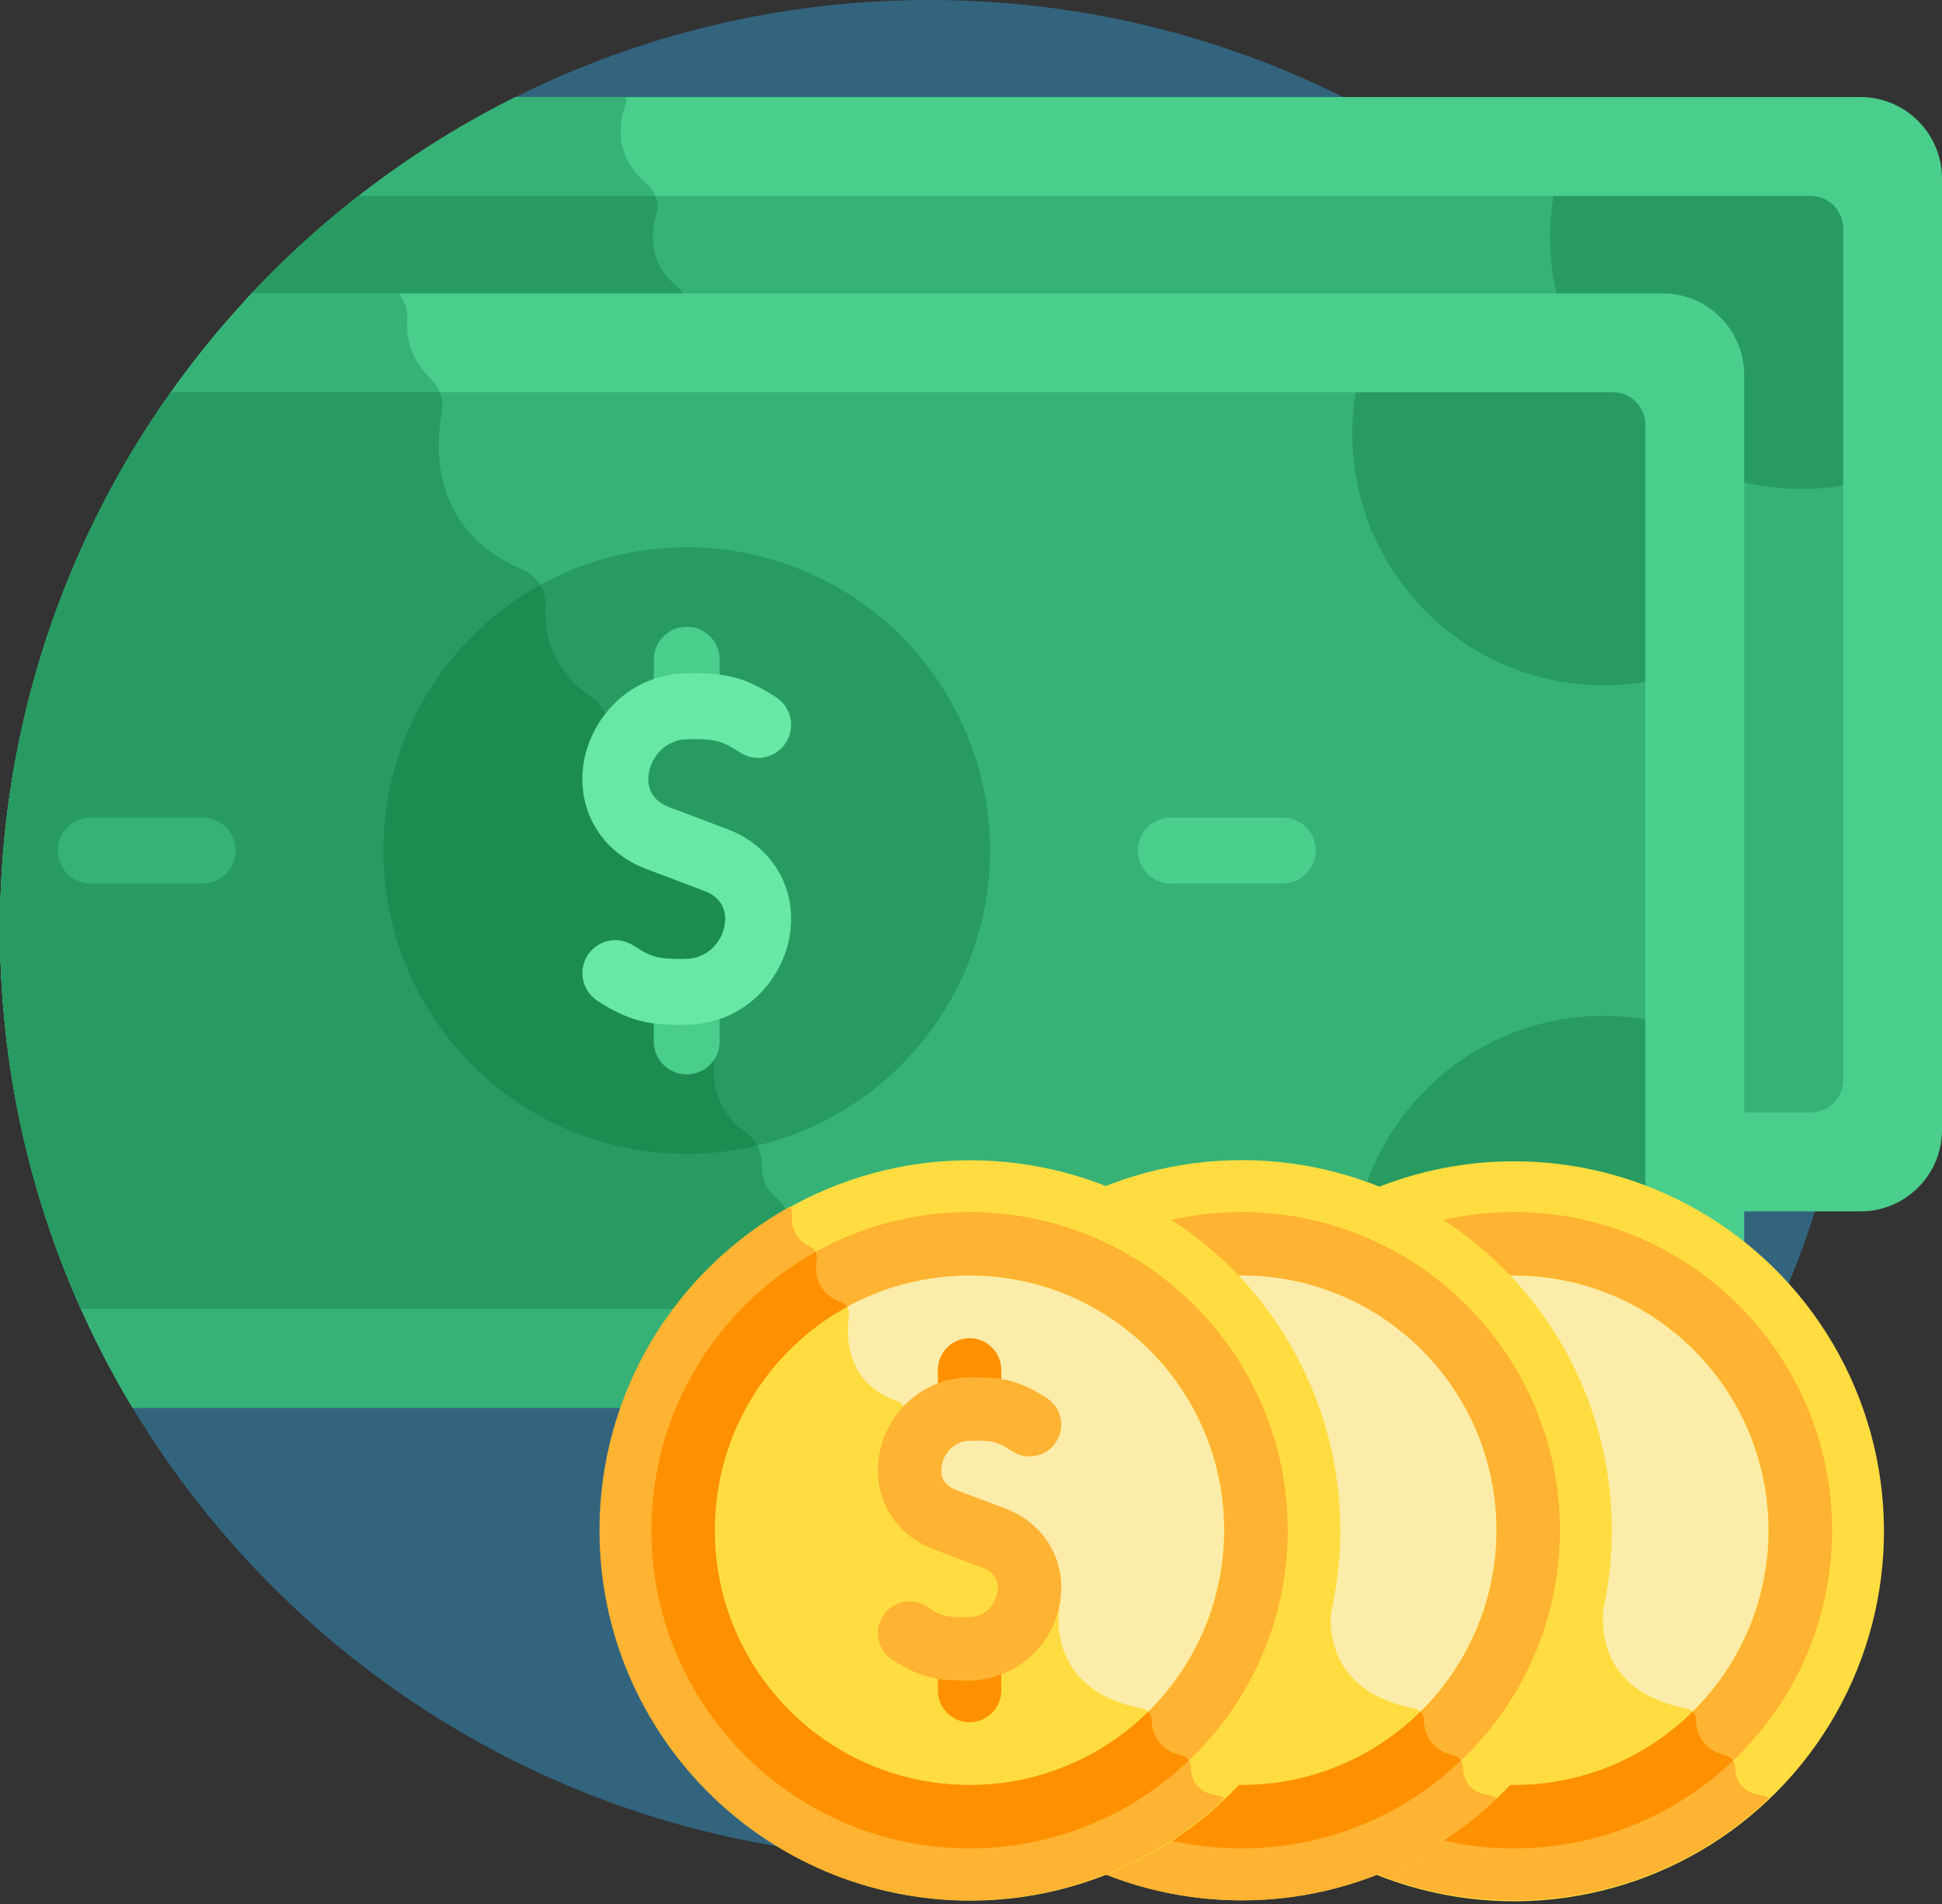
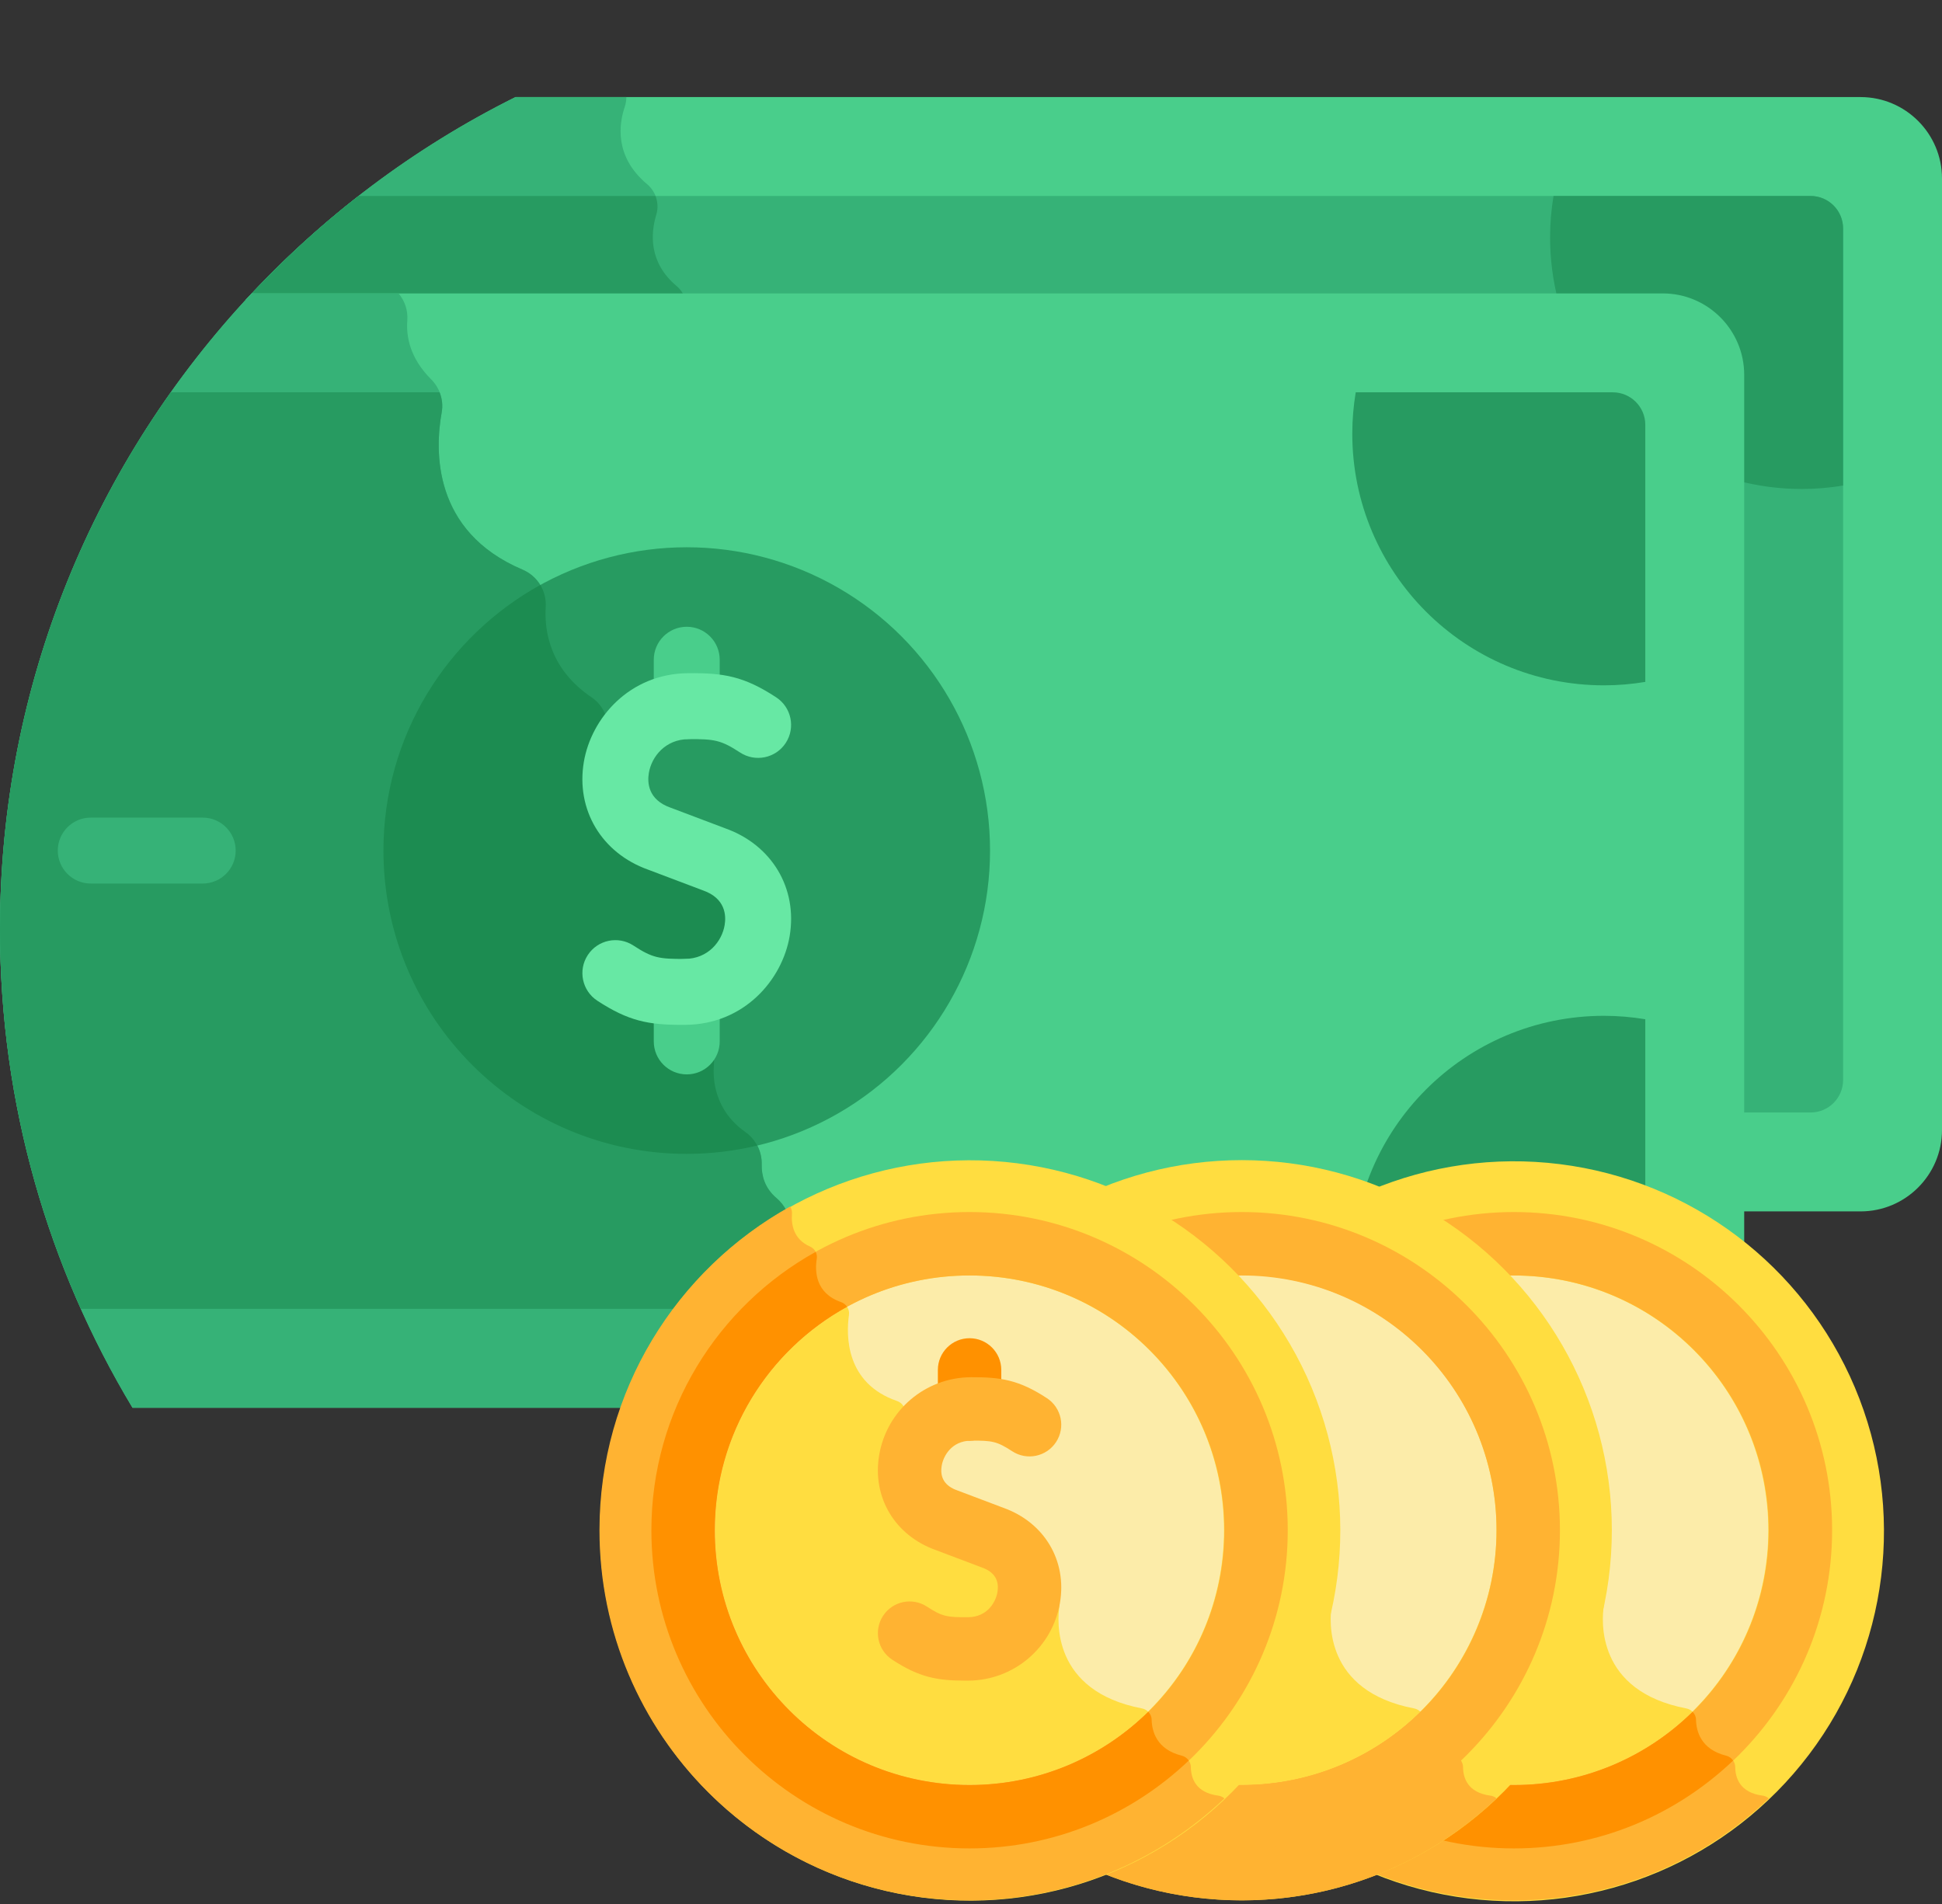
<svg xmlns="http://www.w3.org/2000/svg" clip-rule="evenodd" fill-rule="evenodd" stroke-linejoin="round" stroke-miterlimit="2" viewBox="0 0 512 502">
  <rect x="0" y="0" width="512" height="502" fill="#333333" stroke="none" />
-   <path d="m244.999 5.501c-39.2 0-76.24 9.222-109.096 25.59v.001l-100.97 345.541c42.855 71.218 120.892 118.865 210.066 118.865 135.309 0 244.999-109.69 244.999-244.999s-109.69-244.998-244.999-244.998z" fill="#32647e" fill-rule="nonzero" transform="translate(0 -5.501)" />
  <path d="m490.535 31.092h-354.632c-26.908 13.404-50.997 31.614-71.156 53.502h373.638c10.878 0 19.727 8.85 19.727 19.727v220.549h32.422c11.836 0 21.466-9.63 21.466-21.465v-250.848c0-11.835-9.629-21.465-21.465-21.465z" fill="#49ce8b" fill-rule="nonzero" transform="translate(0 -5.501)" />
  <path d="m165.134 31.092h-29.231c-26.908 13.404-50.997 31.614-71.156 53.502h115.993c-.406-1.421-1.196-2.715-2.347-3.679-7.434-6.232-6.847-13.939-5.356-18.85.888-2.925-.122-6.077-2.465-8.04-8.756-7.334-7.32-16.072-5.862-20.334.288-.845.426-1.724.424-2.599z" fill="#36b277" fill-rule="nonzero" transform="translate(0 -5.501)" />
  <path d="m477.347 57.166h-382.82c-10.668 8.314-20.629 17.491-29.78 27.427h373.638c10.878 0 19.727 8.85 19.727 19.727v194.474h19.236c4.738 0 8.578-3.84 8.578-8.577v-224.473c-.001-4.737-3.841-8.578-8.579-8.578z" fill="#36b277" fill-rule="nonzero" transform="translate(0 -5.501)" />
  <path d="m64.747 84.594h115.993c-.406-1.421-1.196-2.715-2.347-3.679-7.434-6.232-6.847-13.939-5.356-18.85.5-1.647.379-3.36-.223-4.898h-78.287c-10.668 8.313-20.629 17.491-29.78 27.427z" fill="#279b61" fill-rule="nonzero" transform="translate(0 -5.501)" />
  <path d="m477.347 57.166h-67.767c-.586 3.547-.906 7.184-.906 10.897 0 5.707.722 11.245 2.077 16.53h27.633c10.878 0 19.727 8.85 19.727 19.727v27.912c5.401 1.42 11.069 2.184 16.917 2.184 3.713 0 7.35-.319 10.897-.906v-67.766c0-4.737-3.84-8.578-8.578-8.578z" fill="#279b61" fill-rule="nonzero" transform="translate(0 -5.501)" />
  <path d="m438.385 82.855h-372.033c-41.147 43.823-66.352 102.788-66.352 167.644 0 46.136 12.761 89.287 34.933 126.134h403.451c11.836 0 21.466-9.63 21.466-21.465v-250.847c0-11.836-9.629-21.466-21.465-21.466z" fill="#49ce8b" fill-rule="nonzero" transform="translate(0 -5.501)" />
  <path d="m0 250.499c0 46.136 12.761 89.287 34.933 126.134h173.382v-47.804c0-2.91-1.38-5.594-3.6-7.475-3.178-2.694-3.957-6.049-3.891-8.846.08-3.403-1.501-6.582-4.285-8.542-8.302-5.845-8.615-14.148-8.316-17.671.108-1.281-.047-2.567-.437-3.792l-1.007-3.165c-.794-2.496-.581-5.203.618-7.531 4.701-9.127 14.942-33.758-6.339-42.063-18.811-7.341-21.045-23.387-20.79-31.946.101-3.361-1.501-6.563-4.287-8.446-10.883-7.359-12.508-17.245-12.104-23.883.259-4.245-2.22-8.141-6.135-9.802-23.789-10.089-23.086-31.494-21.289-41.445.575-3.185-.502-6.441-2.792-8.728-5.556-5.547-6.607-11.224-6.275-15.506.207-2.66-.675-5.196-2.307-7.133h-38.727c-41.147 43.823-66.352 102.787-66.352 167.644z" fill="#36b277" fill-rule="nonzero" transform="translate(0 -5.501)" />
-   <path d="m425.198 108.93h-380.168c-28.358 39.976-45.03 88.824-45.03 141.569 0 35.646 7.624 69.507 21.314 100.059h403.883c4.737 0 8.578-3.84 8.578-8.578v-224.472c0-4.738-3.84-8.578-8.577-8.578z" fill="#36b277" fill-rule="nonzero" transform="translate(0 -5.501)" />
  <g fill="#279b61" transform="translate(0 -5.501)">
    <g fill-rule="nonzero">
      <path d="m0 250.499c0 35.646 7.624 69.507 21.314 100.059h187.001v-21.729c0-2.91-1.38-5.594-3.6-7.475-3.178-2.694-3.957-6.049-3.891-8.846.08-3.403-1.501-6.582-4.285-8.542-8.302-5.845-8.615-14.148-8.316-17.671.108-1.281-.047-2.567-.437-3.792l-1.007-3.165c-.794-2.496-.581-5.203.618-7.531 4.701-9.127 14.942-33.758-6.339-42.063-18.811-7.341-21.045-23.387-20.79-31.946.101-3.361-1.501-6.563-4.287-8.446-10.883-7.359-12.508-17.245-12.104-23.883.259-4.245-2.22-8.141-6.135-9.802-23.789-10.089-23.086-31.494-21.289-41.445.326-1.807.104-3.63-.552-5.293h-70.871c-28.358 39.977-45.03 88.825-45.03 141.57z" />
      <path d="m433.775 117.508v67.767c-3.547.587-7.184.906-10.897.906-36.646 0-66.354-29.707-66.354-66.353 0-3.713.32-7.35.906-10.897h67.767c4.738-.001 8.578 3.84 8.578 8.577z" />
      <path d="m433.775 341.98v-67.767c-3.547-.586-7.184-.906-10.897-.906-36.646 0-66.354 29.707-66.354 66.353 0 3.713.32 7.35.906 10.897h67.767c4.738.001 8.578-3.839 8.578-8.577z" />
    </g>
    <circle cx="181.058" cy="229.744" r="79.963" />
  </g>
  <path d="m196.539 303.966c-8.302-5.845-8.615-14.148-8.316-17.671.108-1.281-.047-2.567-.437-3.792l-1.007-3.165c-.794-2.496-.581-5.203.618-7.531 4.701-9.127 14.942-33.758-6.339-42.063-18.811-7.341-21.045-23.387-20.79-31.946.101-3.361-1.501-6.563-4.287-8.446-10.883-7.359-12.508-17.245-12.104-23.883.126-2.075-.404-4.064-1.433-5.751-24.65 13.622-41.35 39.869-41.35 70.025 0 44.163 35.801 79.963 79.963 79.963 6.403 0 12.623-.774 18.591-2.196-.73-1.385-1.777-2.607-3.109-3.544z" fill="#1c8c51" fill-rule="nonzero" transform="translate(0 -5.501)" />
  <circle cx="399.143" cy="408.927" fill="#ffdd40" r="97.573" transform="matrix(.124 -.992 .992 .124 -55.995 748.947)" />
  <path d="m301.57 408.927c0 53.888 43.685 97.573 97.573 97.573 26.051 0 49.699-10.229 67.198-26.865-.45-.389-1.008-.657-1.629-.738-6.085-.79-7.197-4.775-7.223-7.492-.014-1.45-.987-2.694-2.395-3.043-6.699-1.659-7.89-6.509-7.95-9.512-.029-1.459-1.108-2.666-2.541-2.941-23.868-4.58-22.357-23.192-21.755-27.144.085-.56.024-1.126-.193-1.65-1.177-2.832-6.111-11.689-23.512-18.189-17.01-6.354-17.431-24.341-16.982-30.918.097-1.423-.798-2.69-2.146-3.155-13.544-4.666-13.443-17.159-12.669-22.696.209-1.498-.69-2.887-2.117-3.387-6.72-2.356-6.902-8.096-6.372-11.417.22-1.377-.534-2.68-1.811-3.239-4.429-1.941-4.929-5.974-4.725-8.594.054-.702-.13-1.372-.486-1.931-29.972 16.652-50.265 48.619-50.265 85.338z" fill="#ffb332" fill-rule="nonzero" transform="translate(0 -5.501)" />
  <circle cx="399.143" cy="408.927" fill="#fceca9" r="67.166" transform="matrix(.707 -.707 .707 .707 -172.248 396.508)" />
  <path d="m446.249 456.789c-.438-.438-1.003-.757-1.646-.88-23.868-4.58-22.357-23.192-21.755-27.144.085-.56.024-1.126-.193-1.65-1.177-2.832-6.111-11.689-23.512-18.189-17.01-6.354-17.431-24.341-16.982-30.918.097-1.423-.798-2.69-2.146-3.155-13.544-4.666-13.443-17.159-12.669-22.696.109-.777-.086-1.523-.494-2.133-20.785 11.419-34.876 33.512-34.876 58.901 0 37.095 30.071 67.166 67.166 67.166 18.356.001 34.984-7.369 47.107-19.302z" fill="#ffdd40" fill-rule="nonzero" transform="translate(0 -5.501)" />
  <path d="m399.143 341.761c37.095 0 67.166 30.071 67.166 67.166s-30.071 67.166-67.166 67.166-67.166-30.071-67.166-67.166 30.071-67.166 67.166-67.166m0-16.721c-46.255 0-83.887 37.631-83.887 83.886s37.631 83.887 83.887 83.887c46.255 0 83.886-37.631 83.886-83.887s-37.631-83.886-83.886-83.886z" fill="#ffb332" fill-rule="nonzero" transform="translate(0 -5.501)" />
  <path d="m399.143 492.813c22.383 0 42.731-8.829 57.788-23.167-.424-.622-1.06-1.092-1.837-1.284-6.699-1.659-7.89-6.509-7.95-9.512-.016-.804-.358-1.523-.895-2.06-12.123 11.933-28.751 19.303-47.106 19.303-37.095 0-67.166-30.071-67.166-67.166 0-25.389 14.091-47.483 34.876-58.901-.377-.565-.937-1.014-1.623-1.255-6.72-2.356-6.902-8.096-6.372-11.417.103-.645-.015-1.27-.293-1.814-25.801 14.323-43.308 41.844-43.308 73.387 0 46.255 37.631 83.886 83.886 83.886z" fill="#ff9100" fill-rule="nonzero" transform="translate(0 -5.501)" />
  <circle cx="327.383" cy="403.426" fill="#ffdd40" r="97.573" />
  <path d="m229.81 408.927c0 53.888 43.685 97.573 97.573 97.573 26.051 0 49.698-10.229 67.198-26.865-.45-.389-1.008-.657-1.629-.738-6.085-.79-7.197-4.775-7.223-7.492-.014-1.45-.987-2.694-2.395-3.043-6.699-1.659-7.89-6.509-7.95-9.512-.029-1.459-1.109-2.666-2.541-2.941-23.868-4.58-22.357-23.192-21.755-27.144.085-.56.024-1.126-.193-1.65-1.176-2.832-6.111-11.689-23.512-18.189-17.01-6.354-17.431-24.341-16.982-30.918.097-1.423-.797-2.69-2.146-3.155-13.543-4.666-13.443-17.159-12.669-22.696.209-1.498-.69-2.887-2.117-3.387-6.72-2.356-6.902-8.096-6.372-11.417.22-1.377-.534-2.68-1.811-3.239-4.429-1.941-4.929-5.974-4.726-8.594.054-.702-.13-1.372-.486-1.931-29.971 16.652-50.264 48.619-50.264 85.338z" fill="#ffb332" fill-rule="nonzero" transform="translate(0 -5.501)" />
  <circle cx="327.383" cy="408.927" fill="#fceca9" r="67.166" transform="matrix(.399 -.917 .917 .399 -178.233 540.367)" />
  <path d="m374.489 456.789c-.438-.438-1.003-.757-1.646-.88-23.868-4.58-22.357-23.192-21.755-27.144.085-.56.024-1.126-.193-1.65-1.176-2.832-6.111-11.689-23.512-18.189-17.01-6.354-17.431-24.341-16.982-30.918.097-1.423-.797-2.69-2.146-3.155-13.543-4.666-13.443-17.159-12.669-22.696.109-.777-.086-1.523-.494-2.133-20.785 11.419-34.876 33.512-34.876 58.901 0 37.095 30.071 67.166 67.166 67.166 18.356.001 34.984-7.369 47.107-19.302z" fill="#ffdd40" fill-rule="nonzero" transform="translate(0 -5.501)" />
  <path d="m327.383 341.761c37.095 0 67.166 30.071 67.166 67.166s-30.071 67.166-67.166 67.166-67.166-30.071-67.166-67.166 30.071-67.166 67.166-67.166m0-16.721c-46.255 0-83.887 37.631-83.887 83.886s37.631 83.887 83.887 83.887c46.255 0 83.886-37.631 83.886-83.887s-37.631-83.886-83.886-83.886z" fill="#ffb332" fill-rule="nonzero" transform="translate(0 -5.501)" />
-   <path d="m327.383 492.813c22.383 0 42.73-8.829 57.788-23.167-.424-.622-1.06-1.092-1.837-1.284-6.699-1.659-7.89-6.509-7.95-9.512-.016-.804-.358-1.523-.895-2.06-12.123 11.933-28.751 19.303-47.106 19.303-37.095 0-67.166-30.071-67.166-67.166 0-25.389 14.091-47.483 34.876-58.901-.378-.565-.937-1.014-1.623-1.255-6.72-2.356-6.902-8.096-6.372-11.417.103-.645-.015-1.27-.293-1.814-25.801 14.323-43.308 41.844-43.308 73.387 0 46.255 37.631 83.886 83.886 83.886z" fill="#ff9100" fill-rule="nonzero" transform="translate(0 -5.501)" />
  <circle cx="255.623" cy="408.927" fill="#ffdd40" r="97.573" transform="matrix(.128 -.992 .992 .128 -182.605 604.722)" />
  <path d="m158.05 408.927c0 53.888 43.685 97.573 97.573 97.573 26.051 0 49.699-10.229 67.198-26.865-.451-.389-1.008-.657-1.629-.738-6.085-.79-7.197-4.775-7.223-7.492-.014-1.45-.987-2.694-2.395-3.043-6.699-1.659-7.89-6.509-7.95-9.512-.029-1.459-1.108-2.666-2.541-2.941-23.868-4.58-22.357-23.192-21.755-27.144.085-.56.024-1.126-.193-1.65-1.176-2.832-6.111-11.689-23.512-18.189-17.01-6.354-17.431-24.341-16.982-30.918.097-1.423-.798-2.69-2.146-3.155-13.544-4.666-13.443-17.159-12.669-22.696.209-1.498-.69-2.887-2.117-3.387-6.72-2.356-6.902-8.096-6.372-11.417.219-1.377-.534-2.68-1.811-3.239-4.429-1.941-4.929-5.974-4.726-8.594.054-.702-.13-1.372-.485-1.931-29.972 16.652-50.265 48.619-50.265 85.338z" fill="#ffb332" fill-rule="nonzero" transform="translate(0 -5.501)" />
  <circle cx="255.623" cy="408.927" fill="#fceca9" r="67.166" transform="matrix(.707 -.707 .707 .707 -214.285 295.024)" />
  <g fill-rule="nonzero">
-     <path d="m302.729 456.789c-.438-.438-1.003-.757-1.646-.88-23.868-4.58-22.357-23.192-21.755-27.144.085-.56.024-1.126-.193-1.65-1.176-2.832-6.111-11.689-23.512-18.189-17.01-6.354-17.431-24.341-16.982-30.918.097-1.423-.798-2.69-2.146-3.155-13.544-4.666-13.443-17.159-12.669-22.696.109-.777-.086-1.523-.494-2.133-20.785 11.419-34.876 33.512-34.876 58.901 0 37.095 30.071 67.166 67.166 67.166 18.356.001 34.984-7.369 47.107-19.302z" fill="#ffdd40" transform="translate(0 -5.501)" />
+     <path d="m302.729 456.789c-.438-.438-1.003-.757-1.646-.88-23.868-4.58-22.357-23.192-21.755-27.144.085-.56.024-1.126-.193-1.65-1.176-2.832-6.111-11.689-23.512-18.189-17.01-6.354-17.431-24.341-16.982-30.918.097-1.423-.798-2.69-2.146-3.155-13.544-4.666-13.443-17.159-12.669-22.696.109-.777-.086-1.523-.494-2.133-20.785 11.419-34.876 33.512-34.876 58.901 0 37.095 30.071 67.166 67.166 67.166 18.356.001 34.984-7.369 47.107-19.302" fill="#ffdd40" transform="translate(0 -5.501)" />
    <path d="m255.623 341.761c37.095 0 67.166 30.071 67.166 67.166s-30.071 67.166-67.166 67.166-67.166-30.071-67.166-67.166 30.071-67.166 67.166-67.166m0-16.721c-46.255 0-83.887 37.631-83.887 83.886s37.631 83.887 83.887 83.887c46.255 0 83.886-37.631 83.886-83.887s-37.631-83.886-83.886-83.886z" fill="#ffb332" transform="translate(0 -5.501)" />
    <path d="m255.623 492.813c22.383 0 42.731-8.829 57.788-23.167-.424-.622-1.06-1.092-1.837-1.284-6.699-1.659-7.89-6.509-7.95-9.512-.016-.804-.358-1.523-.895-2.06-12.123 11.933-28.751 19.303-47.106 19.303-37.095 0-67.166-30.071-67.166-67.166 0-25.389 14.091-47.483 34.876-58.901-.377-.565-.937-1.014-1.623-1.255-6.72-2.356-6.902-8.096-6.372-11.417.103-.645-.015-1.27-.293-1.814-25.801 14.323-43.308 41.844-43.308 73.387 0 46.255 37.631 83.886 83.886 83.886z" fill="#ff9100" transform="translate(0 -5.501)" />
-     <path d="m255.623 459.548c-4.617 0-8.36-3.743-8.36-8.36v-10.969c0-4.617 3.743-8.36 8.36-8.36s8.36 3.743 8.36 8.36v10.969c0 4.617-3.743 8.36-8.36 8.36z" fill="#ff9100" transform="translate(0 -5.501)" />
    <path d="m255.623 385.306c-4.617 0-8.36-3.743-8.36-8.36v-10.28c0-4.617 3.743-8.36 8.36-8.36s8.36 3.743 8.36 8.36v10.28c0 4.617-3.743 8.36-8.36 8.36z" fill="#ff9100" transform="translate(0 -5.501)" />
    <path d="m254.605 448.581c-7.548 0-12.266-.877-19.367-5.522-3.864-2.527-4.947-7.709-2.42-11.572 2.527-3.866 7.708-4.948 11.572-2.42 4.013 2.625 5.323 2.824 10.807 2.792 5.265-.035 7.364-4.168 7.773-6.604.533-3.169-.844-5.358-4.09-6.505-.057-.02-.113-.041-.169-.062l-12.011-4.539c-10.79-3.859-16.781-13.897-14.914-25.008 1.989-11.829 12.146-20.473 24.151-20.553 7.974-.047 12.753.732 20.072 5.52 3.864 2.528 4.947 7.709 2.419 11.573-2.528 3.863-7.71 4.947-11.573 2.419-4.012-2.625-5.32-2.829-10.806-2.792-5.265.035-7.364 4.168-7.773 6.605-.532 3.169.844 5.357 4.09 6.505.057.02.113.041.169.062l12.011 4.539c10.791 3.859 16.781 13.897 14.913 25.008-1.988 11.829-12.146 20.473-24.151 20.553-.237 0-.471.001-.703.001z" fill="#ffb332" transform="translate(0 -5.501)" />
-     <path d="m338.19 238.436h-29.518c-4.8 0-8.692-3.891-8.692-8.692s3.891-8.692 8.692-8.692h29.518c4.8 0 8.692 3.891 8.692 8.692s-3.891 8.692-8.692 8.692z" fill="#49ce8b" transform="translate(0 -5.501)" />
    <path d="m53.443 238.436h-29.517c-4.8 0-8.692-3.891-8.692-8.692s3.891-8.692 8.692-8.692h29.518c4.8 0 8.692 3.891 8.692 8.692-.001 4.801-3.893 8.692-8.693 8.692z" fill="#36b277" transform="translate(0 -5.501)" />
    <path d="m181.058 288.749c-4.8 0-8.692-3.891-8.692-8.692v-13.059c0-4.801 3.891-8.692 8.692-8.692 4.8 0 8.692 3.891 8.692 8.692v13.059c-.001 4.801-3.892 8.692-8.692 8.692z" fill="#49ce8b" transform="translate(0 -5.501)" />
    <path d="m181.058 200.363c-4.8 0-8.692-3.891-8.692-8.692v-12.24c0-4.801 3.891-8.692 8.692-8.692 4.8 0 8.692 3.891 8.692 8.692v12.24c-.001 4.801-3.892 8.692-8.692 8.692z" fill="#49ce8b" transform="translate(0 -5.501)" />
    <path d="m179.799 275.692c-8.862.001-14.092-.986-22.32-6.368-4.017-2.628-5.143-8.015-2.515-12.031 2.627-4.019 8.014-5.144 12.032-2.516 5.039 3.297 6.798 3.558 13.564 3.53 6.184-.041 9.773-4.65 10.49-8.915.423-2.515.245-7.045-5.693-9.144-.059-.02-.118-.042-.176-.065l-14.309-5.407c-12.259-4.38-19.067-15.773-16.947-28.381 1.943-11.557 12.019-23.312 27.517-23.415 9.389-.093 14.701.808 23.196 6.365 4.017 2.628 5.143 8.015 2.515 12.031-2.628 4.017-8.015 5.141-12.032 2.516-5.038-3.296-6.807-3.569-13.564-3.529-6.184.041-9.773 4.65-10.49 8.915-.423 2.514-.245 7.044 5.693 9.143.059.02.118.042.176.064l14.309 5.407c12.259 4.38 19.067 15.773 16.947 28.381-1.943 11.558-12.02 23.314-27.517 23.416-.296.003-.588.003-.876.003z" fill="#67e8a4" transform="translate(0 -5.501)" />
  </g>
</svg>